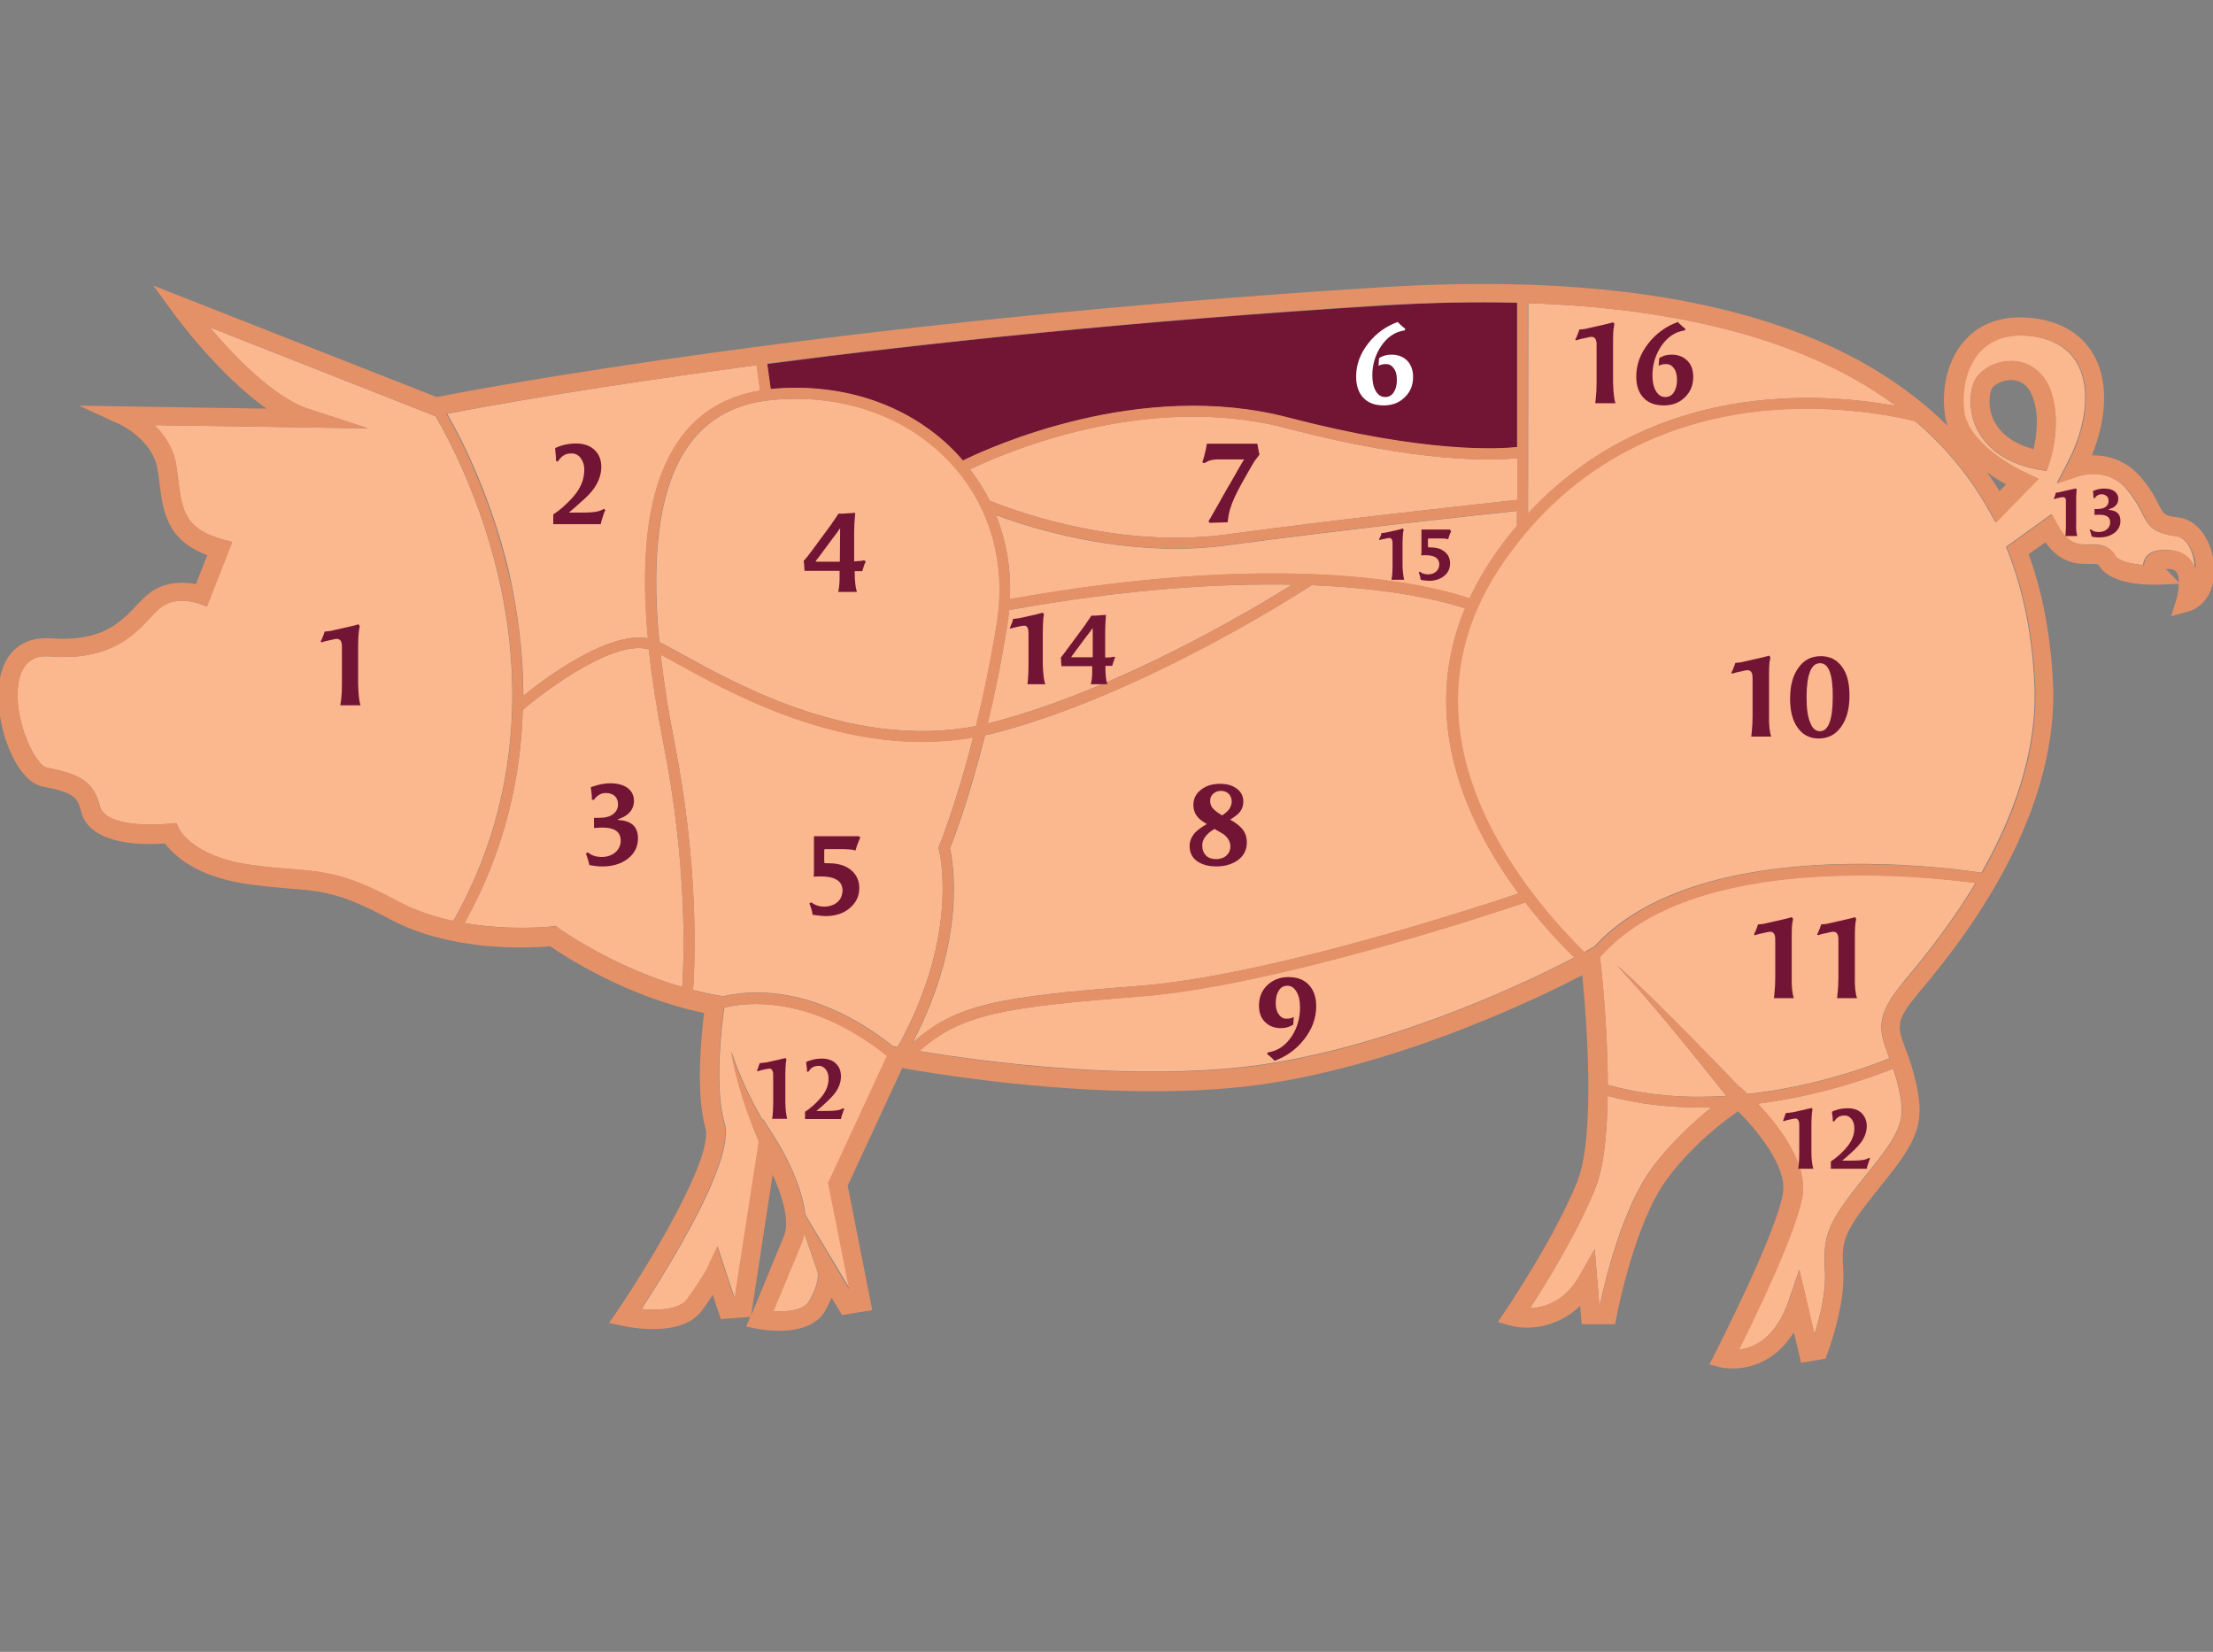
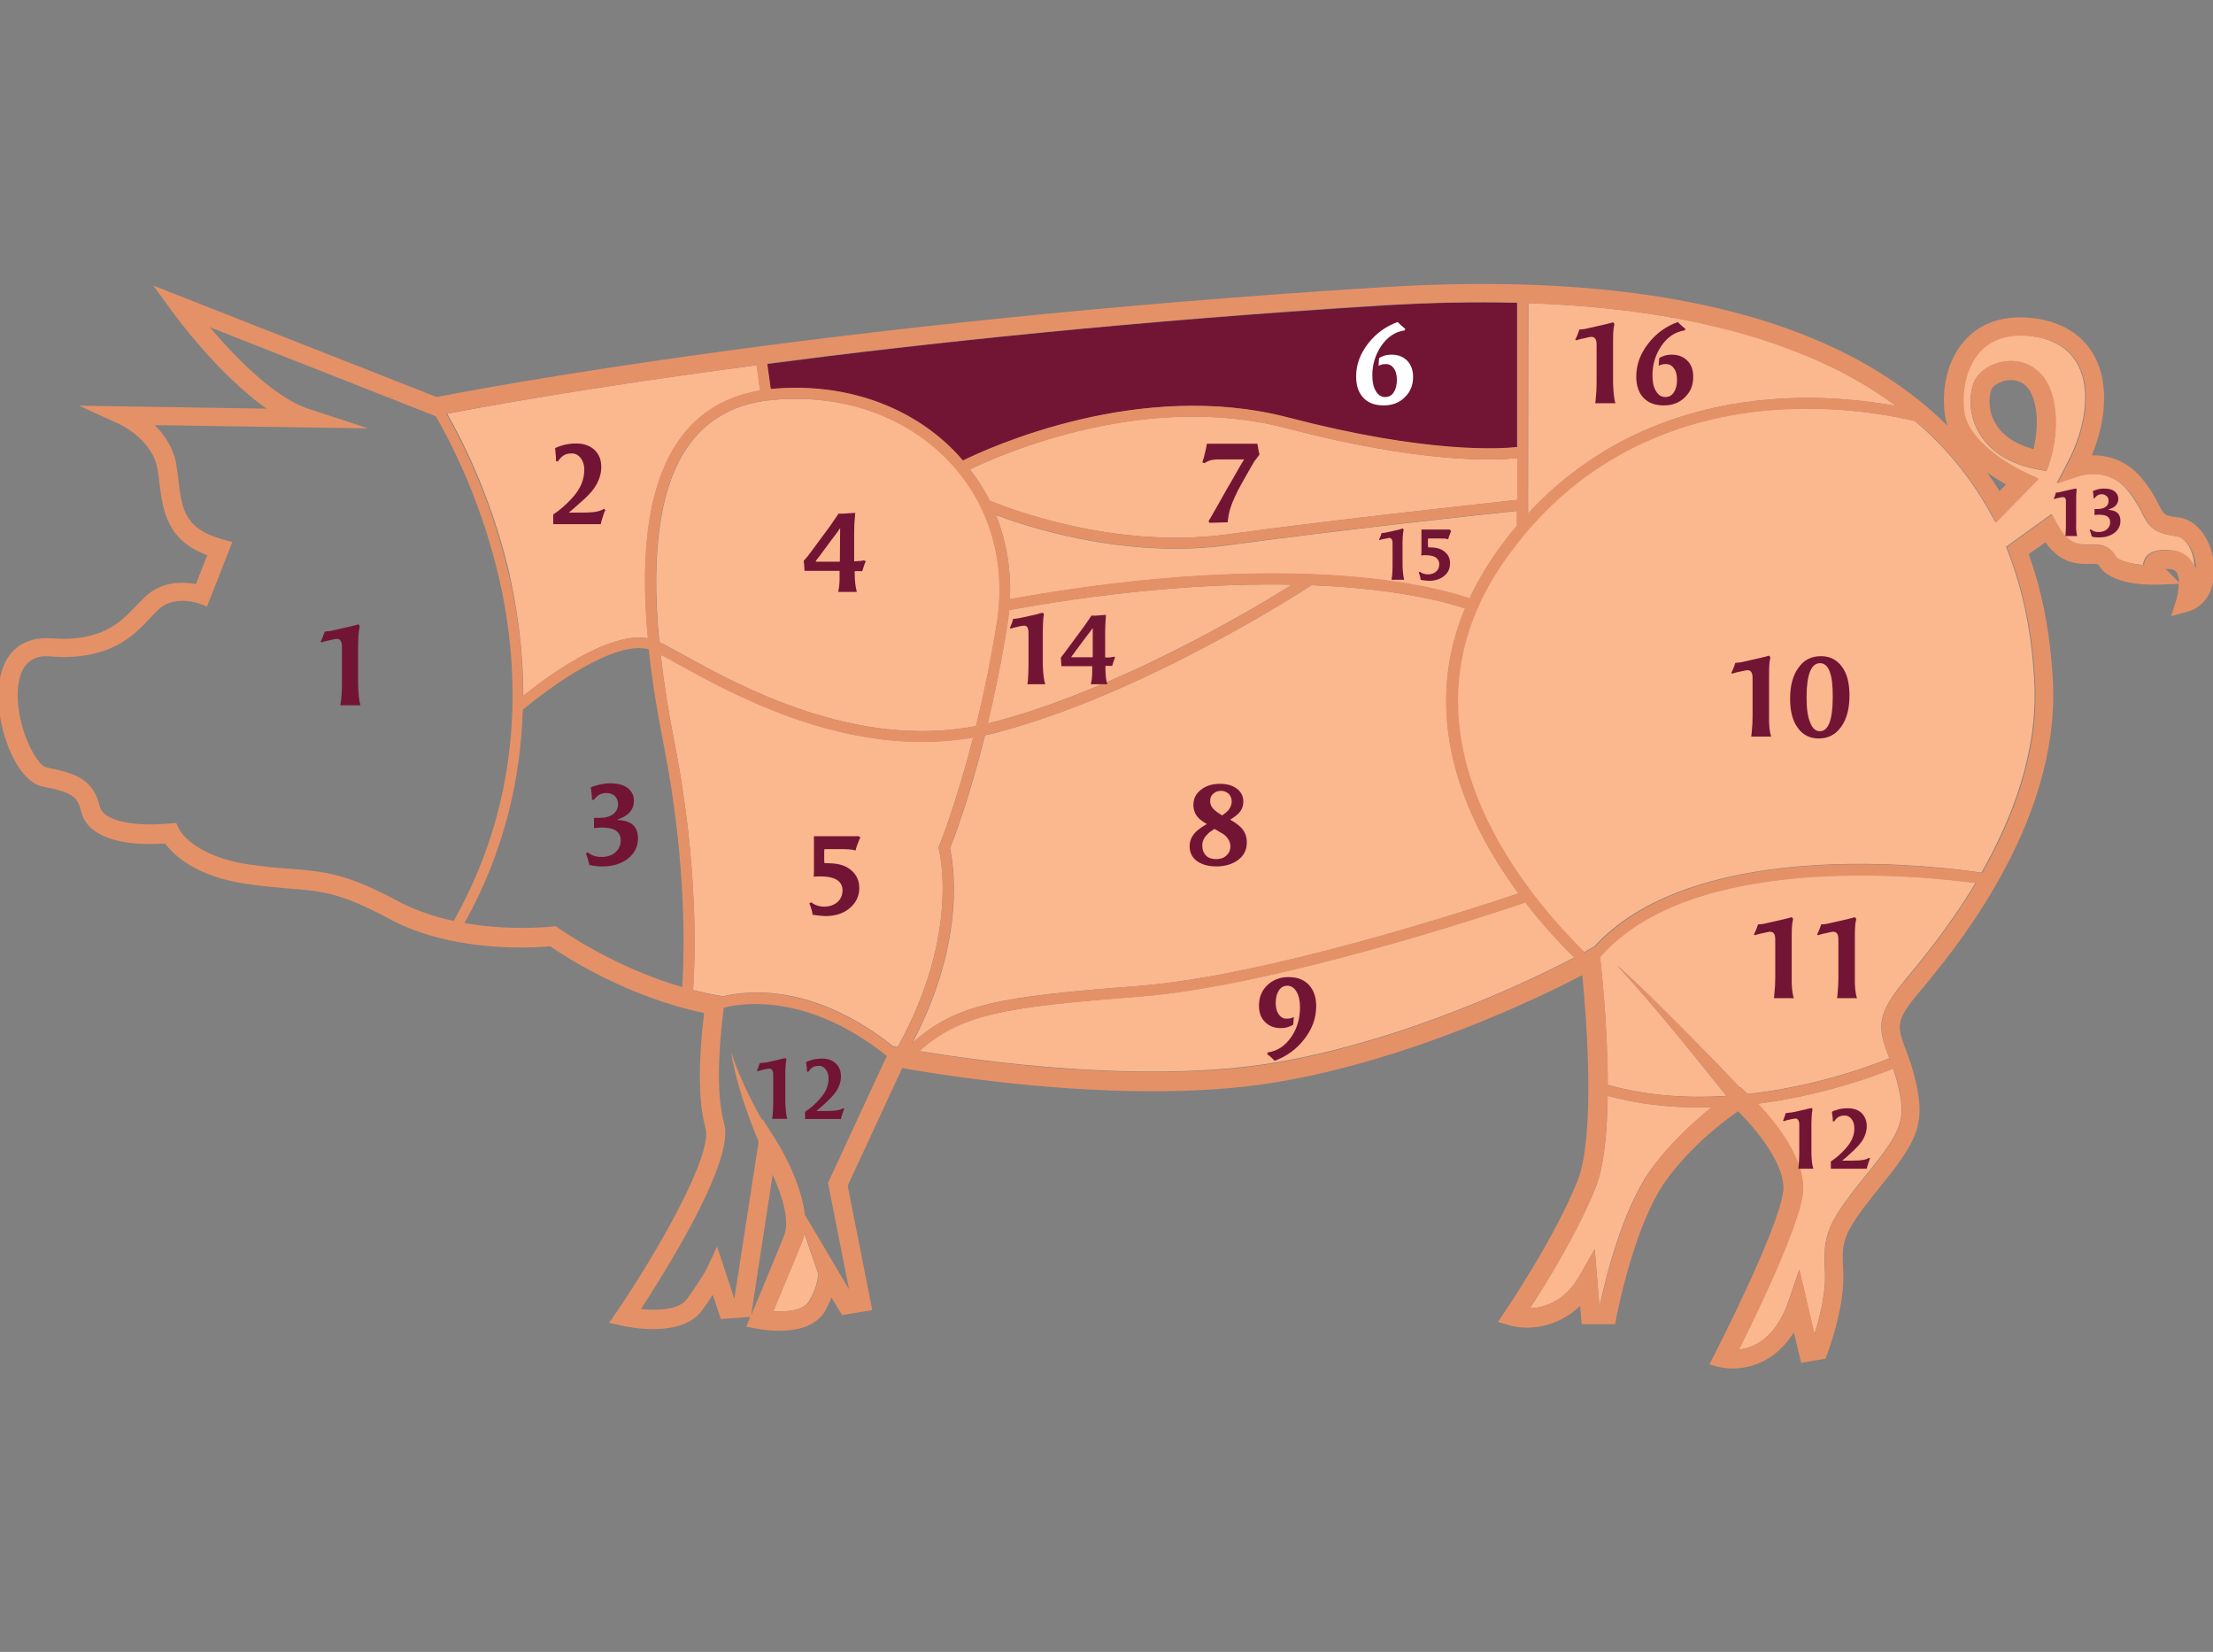
<svg xmlns="http://www.w3.org/2000/svg" version="1.1" id="Capa_1" x="0px" y="0px" viewBox="0 0 820 612" style="enable-background:new 0 0 820 612;" xml:space="preserve">
  <rect x="0" y="0" width="820" height="612" fill="#808080" stroke="none" />
  <style type="text/css">
	.st0{fill:none;}
	.st1{fill:#FBB78E;}
	.st2{fill:#721535;}
	.st3{fill:#E59167;}
	.st4{fill:#FFFFFF;}
</style>
  <path class="st0" d="M745.4,140.7c-0.1,0-0.1,0-0.2,0c-3.5,0-6.5,2-7.2,3.3c-0.8,1.6-1.7,6.7,0.9,11.9c2.5,5,7.5,8.5,14.6,10.4  c1.1-4.5,2.4-13.3-0.7-20.3C750.9,141.7,747.7,140.8,745.4,140.7z" />
  <path class="st0" d="M286.4,435.2l-8,52.2c0.3-0.8,7.3-17.6,12.2-29.5C292.9,452.1,289.8,442.6,286.4,435.2z" />
-   <path class="st0" d="M740.9,182l2.5-2.6c-2-1.1-4.5-2.6-7-4.5C738,177.3,739.5,179.6,740.9,182z" />
+   <path class="st0" d="M740.9,182l2.5-2.6C738,177.3,739.5,179.6,740.9,182z" />
  <path class="st0" d="M803.8,210.8c-0.5,0-0.9,0-1.3,0l4.9,5c0-1.5-0.3-2.8-0.9-3.8C806.1,211.6,805.5,210.9,803.8,210.8z" />
-   <path class="st1" d="M207,343.9c0.2,0.2,20,14.3,45.8,21.8c0.7-11.1,1.9-45.2-6.9-89.9c-2.5-12.7-4.3-24.4-5.5-35.2  c-12.4-3.8-37.2,14.3-46.7,22.4c-0.7,24.5-6.4,51.7-21.6,79c17.1,2.9,32.1,1.3,32.4,1.2l1.4-0.2L207,343.9z" />
-   <path class="st1" d="M307,438.2l0.5-1c0,0,11.6-25,21.3-46c-28.8-23-52.7-19.8-60.4-17.9c-0.6,3.9-3.9,28.9,0,42.4  c0.8,2.8,3.2,11.1-15.3,44c-5.8,10.3-11.9,19.9-15.4,25.3c5.9,0.6,14.1,0.3,17.1-3.8c5.9-8.3,7.4-11.4,7.4-11.4l3.7-8l6.4,19.4  l9-58.2c-4.5-10.8-8.3-22-10.3-33.5c2.9,8.9,7,17.4,11.6,25.5l0.1-0.5l5,7.9c1.2,1.9,9.4,15.4,10.7,27.6l16.6,27.7L307,438.2z" />
  <path class="st1" d="M421.7,365.3c48.3-3.7,125.9-29.2,141-34.3c-7.2-9.8-14-20.9-18.9-33.1c-10.2-25.2-10.5-49.5-0.9-72.5  c-5.7-1.9-24-7.3-56.9-8.6c-6.2,4-63.5,40.7-117.1,54.7c-1.3,0.3-2.6,0.6-3.9,0.9c-5.9,23.6-11.7,38.7-13,41.9  c1.1,4.8,6.5,33.3-13.9,72.1C354.2,371.9,370.6,369.2,421.7,365.3z" />
  <path class="st1" d="M592.8,354.6l0.1,0.6c0.2,1.5,2.8,24.1,2.8,46.7c14.8,4.2,29.9,5,44,4.1c-13.2-16.4-26.3-33-40.6-48.4  c4.2,3.7,8.3,7.6,12.3,11.5c11.3,11.1,22.4,22.4,33.3,33.8l0.2-0.1l1.9,1.8c0.1,0.1,0.4,0.3,0.8,0.7c24.7-2.7,45-10.2,52.5-13.2  c-0.2-0.4-0.3-0.8-0.5-1.3c-3.5-9.5-4.7-14.5,5.7-27l0.3-0.4c5.6-6.7,16.4-19.6,26.4-36.3C711.7,324.3,626.6,315.5,592.8,354.6z" />
-   <path class="st1" d="M168,341.2c27.4-48.5,24.1-96.9,16.3-129.2c-7-29.2-18.8-50.8-23-57.9h-0.2l-83.5-32.9  c8.9,10.5,23.8,26.1,36.7,30.3l22,7.2l-79.1-1.2c3.6,3.6,7.1,8.6,8.1,15.1c0.3,1.8,0.5,3.6,0.7,5.2c1.4,10.9,2.3,18.1,16.3,22l3.7,1  l-9.4,23.9l-3.2-1.2c-0.1,0-7.4-2.7-13.1,1c-1.4,0.9-2.9,2.5-4.7,4.4c-6,6.4-15,16-37,14.3C16,243,8.2,242.4,6.7,253.7  C5,267,13.1,283.5,17.3,284.4c12,2.4,17.4,4.9,19.8,14.6c1.3,5,11.6,7.5,25.8,6.2l2.5-0.2l1,2.2c0.2,0.4,5.3,10.2,26.2,13.2  c6.1,0.9,10.9,1.3,15.2,1.6c12.4,1,20.6,1.6,39.8,12.1C154.1,337.5,161.1,339.8,168,341.2z" />
  <path class="st1" d="M634.3,410.2c-1.5,0-3,0.1-4.5,0.1c-11.1,0-22.7-1.2-34.1-4.3c-0.2,13.3-1.3,26.1-4.5,34  c-6.6,16.5-18.5,35.8-24.3,44.7c5.1-0.2,12.9-2.3,18.4-12.1l5.6-9.8l1.7,20.7h0.2c1.9-8.8,8.2-35.6,19.2-50.6  C619.4,422.9,628.1,415.2,634.3,410.2z" />
  <path class="st1" d="M303,471.4l-5-14.5c-0.2,1.3-0.6,2.5-1,3.6c-3.5,8.5-8,19.4-10.5,25.3c4.8,0.3,11.4-0.2,13.4-3.9  C303.5,475.6,303.1,471.9,303,471.4z" />
  <path class="st1" d="M565.2,334.3c-11.5,3.9-92.9,31-143.2,34.9c-50,3.9-66,6.5-81.4,20.2c21.2,3.5,83.3,12.4,131.6,4.3  c49.5-8.3,96.9-31.5,111.2-39C577.6,349.1,571.3,342.2,565.2,334.3z" />
  <path class="st1" d="M566.2,190.3c28.4-30.8,63.5-40.2,89.6-42.3c19.4-1.6,36.2,0.5,46.8,2.4c-9.7-7.2-20.7-13.4-33-18.5  c-27.8-11.7-62.4-18.2-103.3-19.6L566.2,190.3L566.2,190.3z" />
  <path class="st1" d="M193.9,257.8c8.5-6.9,31.6-24,46.2-21.3c-3.2-34.6,0.9-59.2,12.4-74.6c7-9.4,16.8-15.1,29.2-17.2l-1.3-9.4  c-63.3,8.3-103.4,15.8-114.7,18c4.8,8.3,15.9,29.6,22.7,57.7C191.4,224.2,193.9,240.2,193.9,257.8z" />
  <path class="st1" d="M347.9,314.7l-0.2-0.7l0.3-0.6c0.1-0.2,6.2-15.2,12.6-40.2c-6.4,1.1-12.8,1.6-19,1.6c-38,0-71.8-18.6-89.8-28.5  c-2.7-1.5-5-2.8-7-3.8c1.1,10,2.8,20.9,5.1,32.5c9.1,46.2,7.6,81.3,6.9,91.8c2.9,0.7,5.8,1.4,8.8,1.9l2.4,0.4  c9.1-2.2,33.4-4.9,62.9,18.5l1.7,0.3C356,345.9,348,315.1,347.9,314.7z" />
  <path class="st1" d="M562.2,169.7c-7.8,0.9-34.9,2.2-85.7-11.1c-52.5-13.8-105.8,9.8-117.1,15.3c2.8,3.7,5.3,7.5,7.3,11.6  c5.8,2.4,45.8,18.2,87.9,12.5c41.6-5.7,97-11.6,107.6-12.8L562.2,169.7L562.2,169.7z" />
  <path class="st1" d="M367.8,267.6c46.1-12,95-41,111-51c-26.4-0.5-61.1,1.5-104.9,9.4c-0.2,1.8-0.4,3.7-0.7,5.6  c-2.1,13.5-4.7,25.8-7.3,36.5C366.6,267.9,367.2,267.8,367.8,267.6z" />
  <path class="st1" d="M553.2,206.5c2.9-4.2,5.9-8.1,8.9-11.7v-5.5c-11.5,1.2-66,7.1-107,12.7c-6.6,0.9-13.1,1.3-19.4,1.3  c-30,0-56.4-8.6-66.7-12.5c3.9,9.6,5.7,20.2,5.2,31.2c108.1-19.3,160.1-3.8,170.3-0.1C546.9,216.6,549.8,211.5,553.2,206.5z" />
  <path class="st1" d="M286,148.2c-13.1,1.2-23.3,6.7-30.3,16.1c-10.9,14.6-14.7,39.3-11.4,73.6c2.5,1.2,5.6,2.9,9.4,5  c20.8,11.5,63.2,34.7,108,26.1c2.7-11.1,5.4-23.9,7.7-38.1c3.6-22.7-2.6-44-17.5-59.9C335.8,154,311.8,145.7,286,148.2z" />
  <path class="st2" d="M285.5,144.2C285.6,144.2,285.6,144.2,285.5,144.2c27.1-2.6,52.3,6.2,69.1,24.1c0.7,0.8,1.4,1.6,2.1,2.4  c9.6-4.7,65.5-30.4,120.7-15.9c51,13.3,78.1,11.7,84.7,10.9v-53.5c-15.5-0.4-31.9-0.1-49.2,1c-92.6,5.7-170.2,14-228.7,21.7  L285.5,144.2z" />
  <path class="st1" d="M806.3,198.6c-8.4-1-10.2-3.7-12.6-8.5c-1.1-2.2-2.5-4.9-5.5-8.6c-7.1-8.7-17.4-5.4-17.9-5.2l-8.2,2.7l4-7.7  c6.9-13.2,8.5-26.9,4-35.8c-3-5.9-8.4-9.5-16.2-10.8c-8.5-1.4-15.1,0.3-19.8,4.9c-6.3,6.2-7.4,16.3-6.5,23  c1.5,10.7,17.1,19.9,23,22.6l4.6,2.1l-15.8,16.2l-2.3-4.1c-7-12.6-16.2-23.8-27.5-33.4c-8.2-2-29-6.1-53.7-4.1  c-29.3,2.4-70.3,14.2-99.4,56.8c-41.3,60.5,4.9,118.8,30.5,144.1c0.4-0.2,0.6-0.3,0.6-0.4l3.2-1.8c16.6-18.2,46.3-28.6,86.4-30.3  c25.9-1.1,49,1.8,57,3c11.3-19.9,20.9-44.5,19.6-70.4c-0.9-17.8-4-33.4-9.5-47.8l-1-2.5l16.8-12.1l1.9,3.5c4.2,7.8,8.1,7.8,12.2,7.7  c3-0.1,7.1-0.1,9.4,4.1c1.1,2,5.8,3.1,10.5,3.5c0-0.7,0.2-1.3,0.5-2c1.8-4,7.5-3.7,9.3-3.5c4.4,0.3,6.8,2.4,8,4.2  c0.5,0.7,0.9,1.5,1.2,2.3c0-0.1,0-0.3,0-0.4C813,204.8,810.3,199.1,806.3,198.6z M759.3,171.7l-1,2.8l-3-0.5  c-13.9-2.6-20-9.5-22.7-14.9c-3.4-6.8-2.8-14.2-0.9-18.1c2.2-4.3,7.9-7.3,13.8-7.2c6,0.1,11,3.6,13.6,9.5  C764.7,155.7,759.5,171,759.3,171.7z" />
  <path class="st1" d="M702.7,399.9c-0.4-1.4-0.8-2.8-1.2-4c-7.5,3-26.7,10-50.2,13c6.6,7,18.3,21.3,16.6,33.7  c-1.8,12.8-17.5,45.1-23.6,57.4c5.2-0.5,13.6-3.8,18.5-18.2l3.9-11.4l5.6,24c1.8-5.6,4.3-15.3,3.9-23c-0.7-13.8,0.4-17.7,15.1-35.9  C705.4,418.2,706.6,414.6,702.7,399.9z" />
  <path class="st3" d="M745.6,133.7c-5.9-0.1-11.6,2.9-13.8,7.2c-2,3.9-2.5,11.3,0.9,18.1c2.7,5.4,8.8,12.3,22.7,14.9l3,0.5l1-2.8  c0.2-0.6,5.4-16-0.1-28.5C756.6,137.3,751.6,133.9,745.6,133.7z M753.5,166.4c-7.1-1.9-12.1-5.5-14.6-10.4  c-2.6-5.1-1.7-10.2-0.9-11.9c0.7-1.4,3.6-3.3,7.2-3.3c0.1,0,0.1,0,0.2,0c2.3,0.1,5.5,1,7.4,5.3C755.9,153.1,754.6,161.8,753.5,166.4  z" />
  <path class="st3" d="M820.4,209.5c-0.6-8.2-5.4-16.9-13.3-17.8c-5.1-0.6-5.4-1.1-7.2-4.7c-1.2-2.4-2.8-5.6-6.3-9.8  c-5.9-7.1-13.2-8.6-18.5-8.5c5.5-13.4,6.1-26.6,1.3-36.1c-4-7.9-11.4-12.9-21.4-14.5c-13.4-2.1-21.5,2.5-25.8,6.8  c-8.2,8-9.8,20.2-8.5,29c0.2,1.3,0.5,2.6,0.9,3.8c-13.3-13.1-29.8-23.9-49.4-32.1c-40.1-16.8-93.9-23.3-159.7-19.2  c-205.6,12.7-337.8,38.2-350.7,40.7l-105-41.3l7.1,9.7c0.8,1.2,17.1,23.4,34.9,35.9l-69.5-1.1l15.3,7c0.1,0.1,12,5.6,13.8,16.7  c0.3,1.7,0.5,3.4,0.7,5c1.3,10.4,2.7,21.1,17.7,26.7l-4.2,10.7c-3.8-0.7-10.2-1.2-16,2.5c-2.2,1.4-4.1,3.4-6.1,5.5  c-5.7,6-12.7,13.5-31.4,12.1C8.3,235.7,1.2,241.7-0.3,253c-2,14.4,5.8,36.4,16.1,38.4c11.4,2.2,13,3.9,14.3,9.4  c2.2,8.7,13.5,12.9,31.1,11.7c2.9,4,11.1,12.2,30.2,15c6.3,0.9,11.3,1.3,15.7,1.7c11.9,0.9,19.1,1.5,37.1,11.2  c23.3,12.6,52.9,10.8,59.7,10.2c5.3,3.7,28.5,18.8,57,24.7c-1,8.2-3.2,29.5,0.5,42.6c2.9,10.2-18.6,47.1-32.8,68l-2.9,4.2l5,1.1  c2.2,0.5,22.1,4.6,29.5-5.8c1.6-2.2,2.9-4.1,3.9-5.7l3,9l10.9-0.8l-1.5,3.6l4.2,0.8c2,0.4,19.5,3.5,25.2-6.9  c0.9-1.7,1.7-3.3,2.2-4.7l3.9,6.5l11.2-1.8l-9.1-46.1c2.2-4.8,11.8-25.4,20.2-43.6c10.6,1.9,50.8,8.6,92.7,8.6  c15.6,0,31.5-0.9,46.2-3.4c50.2-8.4,98.3-31.9,113.1-39.6c1.5,15.1,5,59.3-1.8,76.3c-8.4,21.1-26.6,47.9-26.8,48.2l-2.7,4l4.7,1.3  c5.6,1.6,16.8,1.4,25.8-7.3l0.6,6.8h12.4l0.5-2.9c0.1-0.3,6.5-34.2,18.5-50.6c9.4-12.9,21.6-22,26.5-25.4c6.5,6.4,18.1,20.2,16.7,30  c-2,14.4-25.1,59.5-25.3,59.9l-2,3.9l4.2,1.1c0.1,0,1.8,0.4,4.4,0.4c5.6,0,15.5-1.9,22.7-13.4l2.7,11.3l9-1.5l0.7-1.9  c0.3-0.7,6.6-17.5,5.9-30.5c-0.6-11.2-0.7-13.6,13.5-31.1c14.5-17.9,17.4-23.9,12.7-41.8c-1-3.9-2.2-7.1-3.2-9.7  c-2.9-7.8-3.8-10.2,4.5-20l0.3-0.4c13-15.5,52.4-62.6,49.9-115.3c-0.9-17.5-3.8-33-9-47.4l6.2-4.4c5.8,8.2,12.4,8.1,16.5,8  c2.7,0,3,0.1,3.2,0.4c4.2,7.6,19.2,7.4,22.2,7.3l7.5-0.3c0,2.2-0.5,4.6-0.9,5.9l-1.9,6.1l6.1-1.7C817.3,224.8,821,218.1,820.4,209.5  z M812.2,208.1c-1.2-1.8-3.6-4-8-4.2c-1.9-0.1-7.5-0.5-9.3,3.5c-0.3,0.7-0.4,1.3-0.5,2c-4.7-0.4-9.4-1.6-10.5-3.5  c-2.3-4.2-6.4-4.1-9.4-4.1c-4.1,0.1-8,0.2-12.2-7.7l-1.9-3.5l-16.8,12.1l1,2.5c5.5,14.4,8.6,30,9.5,47.8  c1.3,25.9-8.3,50.5-19.6,70.4c-8-1.2-31.1-4-57-3c-40.1,1.7-69.8,12.1-86.4,30.3l-3.2,1.8c0,0-0.3,0.1-0.6,0.4  c-25.6-25.3-71.9-83.6-30.5-144.1c29.1-42.6,70.1-54.4,99.4-56.8c24.8-2,45.6,2.1,53.7,4.1c11.3,9.6,20.5,20.8,27.5,33.4l2.3,4.1  l15.8-16.2l-4.6-2.1c-5.9-2.7-21.5-11.9-23-22.6c-0.9-6.7,0.2-16.8,6.5-23c4.7-4.6,11.3-6.2,19.8-4.9c7.8,1.2,13.3,4.9,16.2,10.8  c4.4,8.8,2.9,22.5-4,35.8l-4,7.7l8.2-2.7c0.4-0.1,10.7-3.4,17.9,5.2c3,3.6,4.4,6.4,5.5,8.6c2.4,4.8,4.2,7.5,12.6,8.5  c3.9,0.5,6.7,6.1,7.1,11.4c0,0.1,0,0.3,0,0.4C813.1,209.6,812.7,208.8,812.2,208.1z M676.3,471.4c0.4,7.7-2.2,17.4-3.9,23l-5.6-24  l-3.9,11.4c-4.9,14.3-13.3,17.6-18.5,18.2c6.2-12.3,21.8-44.6,23.6-57.4c1.7-12.4-9.9-26.7-16.6-33.7c23.5-3,42.7-10,50.2-13  c0.4,1.2,0.8,2.5,1.2,4c3.9,14.7,2.7,18.4-11.3,35.6C676.6,453.7,675.6,457.6,676.3,471.4z M705.4,363.9c-10.4,12.4-9.2,17.5-5.7,27  c0.2,0.4,0.3,0.8,0.5,1.3c-7.5,3-27.8,10.5-52.5,13.2c-0.4-0.4-0.7-0.7-0.8-0.7l-1.9-1.8l-0.2,0.1c-11-11.4-22-22.8-33.3-33.8  c-4-3.9-8.1-7.8-12.3-11.5c14.3,15.4,27.4,32,40.6,48.4c-14.1,0.9-29.2,0-44-4.1c-0.1-22.5-2.6-45.1-2.8-46.7l-0.1-0.6  c33.8-39.1,118.8-30.2,139.3-27.5c-10,16.7-20.8,29.6-26.4,36.3L705.4,363.9z M592.6,483.5l-1.7-20.7l-5.6,9.8  c-5.6,9.8-13.3,11.9-18.4,12.1c5.8-8.9,17.7-28.1,24.3-44.7c3.2-8,4.3-20.8,4.5-34c11.4,3.1,22.9,4.3,34.1,4.3c1.5,0,3,0,4.5-0.1  c-6.3,4.9-14.9,12.7-22.2,22.7c-10.9,15-17.3,41.8-19.2,50.6L592.6,483.5L592.6,483.5z M340.6,389.5c15.4-13.8,31.4-16.4,81.4-20.2  c50.3-3.9,131.7-31,143.2-34.9c6.1,7.9,12.4,14.8,18.2,20.5c-14.3,7.4-61.7,30.7-111.2,39C423.9,401.9,361.8,393.1,340.6,389.5z   M286.6,485.8c2.4-5.9,7-16.8,10.5-25.3c0.5-1.2,0.8-2.4,1-3.6l5,14.5c0.1,0.5,0.5,4.1-3,10.5C298,485.6,291.4,486.1,286.6,485.8z   M298.2,450c-1.3-12.3-9.5-25.7-10.7-27.6l-5-7.9l-0.1,0.5c-4.6-8.2-8.7-16.6-11.6-25.5c2,11.6,5.8,22.7,10.3,33.5l-9,58.2  l-6.4-19.4l-3.7,8c0,0-1.5,3.2-7.4,11.4c-3,4.2-11.2,4.4-17.1,3.8c3.5-5.4,9.6-15,15.4-25.3c18.5-32.9,16.1-41.2,15.3-44  c-3.8-13.6-0.5-38.5,0-42.4c7.7-1.9,31.6-5.1,60.4,17.9c-9.7,21-21.3,46-21.3,46l-0.5,1l7.8,39.5L298.2,450z M172.1,342  c15.2-27.3,20.9-54.6,21.6-79c9.5-8.1,34.3-26.1,46.7-22.4c1.1,10.8,3,22.5,5.5,35.2c8.8,44.7,7.6,78.8,6.9,89.9  c-25.9-7.5-45.6-21.7-45.8-21.8l-1.1-0.8l-1.4,0.2C204.3,343.3,189.3,345,172.1,342z M92.5,320.3c-20.9-3-26-12.8-26.2-13.2l-1-2.2  l-2.5,0.2c-14.1,1.3-24.5-1.2-25.8-6.2c-2.4-9.7-7.8-12.2-19.8-14.6C13.1,283.5,5,267,6.8,253.7c1.5-11.3,9.4-10.7,11.9-10.5  c22,1.7,31.1-7.9,37-14.3c1.8-1.9,3.3-3.5,4.7-4.4c5.8-3.6,13-1,13.1-1l3.2,1.2l9.4-23.9l-3.7-1c-14-3.9-15-11.1-16.3-22  c-0.2-1.7-0.4-3.4-0.7-5.2c-1-6.6-4.5-11.6-8.1-15.1l79.1,1.2l-22-7.2c-12.9-4.2-27.8-19.8-36.7-30.3l83.5,32.9h0.2  c4.2,7.1,15.9,28.7,23,57.9c7.8,32.3,11.1,80.7-16.3,129.2c-6.9-1.5-13.9-3.8-20.4-7.2c-19.2-10.4-27.4-11.1-39.8-12.1  C103.5,321.6,98.6,321.2,92.5,320.3z M562.2,112.1v53.5c-6.6,0.7-33.7,2.4-84.7-10.9c-55.2-14.5-111.1,11.2-120.7,15.9  c-0.7-0.8-1.4-1.6-2.1-2.4c-16.8-17.9-42-26.7-69.1-24.1l0,0l-1.3-9.4c58.5-7.6,136.2-15.9,228.7-21.7  C530.3,112.1,546.7,111.7,562.2,112.1z M702.5,150.4c-10.6-2-27.4-4-46.8-2.4c-26.1,2.1-61.1,11.5-89.6,42.3v-78  c40.9,1.4,75.5,7.9,103.3,19.6C681.8,137,692.8,143.2,702.5,150.4z M351.9,314.3c1.3-3.2,7.1-18.4,13-41.9c1.3-0.3,2.6-0.6,3.9-0.9  c53.7-13.9,111-50.6,117.1-54.7c32.9,1.3,51.2,6.7,56.9,8.6c-9.6,22.9-9.3,47.2,0.9,72.5c4.9,12.2,11.7,23.3,18.9,33.1  c-15.1,5.1-92.7,30.6-141,34.3c-51.1,4-67.5,6.7-83.7,21.2C358.4,347.6,353,319.2,351.9,314.3z M369.3,230.9  c-2.3,14.2-5,27-7.7,38.1c-44.8,8.6-87.1-14.6-108-26.1c-3.8-2.1-7-3.8-9.4-5c-3.3-34.3,0.5-59,11.4-73.6c7-9.4,17.3-14.9,30.3-16.1  c25.8-2.5,49.8,5.9,65.8,22.9C366.7,186.9,372.9,208.2,369.3,230.9z M373.3,231.6c0.3-1.9,0.5-3.7,0.7-5.6  c43.8-7.9,78.5-9.9,104.9-9.4c-16.1,10-64.9,39.1-111,51c-0.6,0.2-1.2,0.3-1.8,0.4C368.6,257.3,371.1,245.1,373.3,231.6z   M374.2,221.9c0.5-11-1.3-21.5-5.2-31.2c10.4,3.9,36.7,12.5,66.7,12.5c6.3,0,12.8-0.4,19.4-1.3c41-5.6,95.5-11.5,107-12.7v5.5  c-3.1,3.6-6.1,7.5-8.9,11.7c-3.4,5-6.3,10.1-8.7,15.2C534.3,218.1,482.3,202.6,374.2,221.9z M454.6,198  c-42.1,5.7-82.1-10.1-87.9-12.5c-2-4.1-4.5-7.9-7.3-11.6c11.2-5.4,64.5-29,117.1-15.3c50.8,13.3,77.9,12,85.7,11.1v15.5  C551.6,186.4,496.2,192.3,454.6,198z M280.3,135.3l1.3,9.4c-12.4,2-22.2,7.8-29.2,17.2c-11.5,15.4-15.6,39.9-12.4,74.6  c-14.6-2.7-37.6,14.5-46.2,21.3c0-17.6-2.4-33.5-5.7-46.8c-6.8-28.1-17.9-49.3-22.7-57.7C176.8,151.1,216.9,143.7,280.3,135.3z   M268,369.2l-2.4-0.4c-3-0.5-5.9-1.2-8.8-1.9c0.8-10.5,2.2-45.6-6.9-91.8c-2.3-11.6-4-22.4-5.1-32.5c2,1,4.3,2.3,7,3.8  c18,9.9,51.8,28.5,89.8,28.5c6.2,0,12.6-0.5,19-1.6c-6.4,25-12.5,39.9-12.6,40.2l-0.3,0.6l0.2,0.7c0.1,0.3,8.1,31.2-15.3,73.3  l-1.7-0.3C301.3,364.3,277,367,268,369.2z M740.9,182c-1.4-2.4-3-4.7-4.6-7c2.6,1.9,5.1,3.4,7,4.5L740.9,182z M278.3,487.4l8-52.2  c3.4,7.5,6.5,17,4.2,22.7C285.6,469.8,278.7,486.6,278.3,487.4z M802.5,210.8c0.4,0,0.8,0,1.3,0c1.7,0.1,2.3,0.7,2.7,1.2  c0.6,0.9,0.9,2.3,0.9,3.8L802.5,210.8z" />
  <g>
    <g>
      <path class="st2" d="M133.6,261.3h-2H128h-1.9c0.1-0.9,0.2-1.5,0.3-1.9c0.2-1.7,0.3-3.6,0.3-5.8v-12.3c0-1.6,0-2.6-0.1-2.9    c-0.2-1.1-0.8-1.7-1.8-1.7c-0.4,0-0.9,0.1-1.7,0.3l-2.3,0.5c-0.7,0.2-1.2,0.3-1.6,0.5l-0.4-0.3l0.5-1l0.6-1.5l0.4-1.2    c1.2-0.1,2.3-0.2,3.3-0.5l6.6-1.5c0.3-0.1,0.9-0.2,1.6-0.4c0.2-0.1,0.5-0.1,1-0.3l0.5,0.6c-0.1,0.4-0.1,1-0.3,1.7    c-0.2,1.8-0.3,3.6-0.3,5.6v14.1C132.8,256.9,133,259.6,133.6,261.3z" />
    </g>
  </g>
  <g>
    <g>
      <path class="st2" d="M224.3,189l-0.5,1.1l-0.9,2.8l-0.3,1.3c-0.4,0-0.9,0-1.5,0c-0.2,0-1,0-2.3,0H205v-2.6v-1    c2.5-1.6,4.8-3.7,7.1-6.2c3-3.3,4.4-6.7,4.4-10.4c0-1.8-0.5-3.2-1.4-4.4c-0.9-1.1-2.1-1.7-3.5-1.6c-1.2,0-2.2,0.3-3,0.9    s-1.4,1.3-1.9,2.1l-0.7-0.2v-1.5l-0.2-1.9l-0.1-1.4c0.7-0.3,1.4-0.6,2-0.8c1.8-0.6,3.7-0.9,5.8-0.9c2.8,0,5.1,0.8,6.8,2.4    s2.5,3.7,2.5,6.3c0,2.7-0.9,5.3-2.6,7.8c-1.1,1.6-2.9,3.5-5.4,5.6c-1.1,1-2.4,2.2-4,3.5h5c2.3,0,4.2-0.1,5.5-0.4    c0.9-0.2,1.7-0.5,2.5-1L224.3,189z" />
    </g>
  </g>
  <g>
    <g>
      <path class="st2" d="M236.4,310.6c0,3-1.2,5.5-3.7,7.5c-2.5,1.9-5.6,2.9-9.3,2.9c-0.5,0-1,0-1.4,0c-1.2-0.1-2.4-0.3-3.6-0.5    l-0.3-1.2l-0.5-1.7l-0.5-1.4l0.7-0.4c0.5,0.4,0.9,0.7,1.2,0.8c1.1,0.6,2.4,0.9,3.9,0.9c2.1,0,3.8-0.6,5.1-1.7s2-2.6,2-4.4    c0-3.2-2.3-4.8-6.8-4.8c-0.9,0-1.9,0.1-3.1,0.2v-1.2v-1.5V303c0.6,0,1.2,0,1.8,0c2.3,0,4-0.4,5.2-1.3s1.9-2.1,1.9-3.7    c0-1.3-0.4-2.3-1.2-3.1c-0.8-0.7-1.9-1.1-3.3-1.1c-1.8,0-3.3,0.9-4.5,2.6l-0.7-0.2V295l-0.2-1.9l-0.2-1.4c0.6-0.3,1.1-0.4,1.4-0.5    c1.8-0.6,3.8-1,5.8-1c2.7,0,4.9,0.6,6.4,1.7c1.6,1.2,2.4,2.8,2.4,4.8c0,2.5-1.2,4.5-3.7,5.9c-0.3,0.1-1,0.4-2.3,1v0.2    C233.9,304,236.4,306.2,236.4,310.6z" />
    </g>
  </g>
  <g>
    <g>
      <path class="st2" d="M320.8,208l-0.5,1.1l-0.8,2.5c-0.6,0-1.2,0-1.8,0h-1v0.6c0,3.1,0.3,5.4,0.8,7.1h-1.7h-3.4h-1.8    c0.1-0.7,0.2-1.3,0.3-1.8c0.1-1,0.2-2,0.2-2.9v-3.1h-13l-0.1-1.9l-0.2-1.8l1.3-1.5l1.6-2.1l6.5-8.8c0.6-0.8,1.1-1.5,1.6-2.3    c0.7-1,1.4-2,1.9-2.8h1.6l4.6-0.3c-0.3,3-0.4,5.3-0.4,7v11l1.1-0.1c0.8,0,1.6-0.1,2.6-0.3L320.8,208z M311.3,195.7    c-0.4,0.5-0.7,0.9-0.9,1.3c-0.1,0.1-0.7,0.9-1.9,2.5l-4,5.4c-0.4,0.6-0.9,1.2-1.5,2c-0.3,0.3-0.6,0.7-0.8,1.2h1.5    c0.1,0,0.9,0,2.1,0h5.4L311.3,195.7z" />
    </g>
  </g>
  <g>
    <g>
      <path class="st2" d="M318.8,310.2l-0.6,1.4l-0.7,1.8l-0.5,1.7c-0.4-0.1-0.8-0.2-1.2-0.3c-1-0.1-2-0.2-3.1-0.2h-7.2l-0.1,0.8v2v1.3    l0.1,1.1c0.6,0,0.9,0,1,0c3.1,0,5.5,0.5,7.3,1.5c3,1.7,4.6,4.3,4.6,7.7c0,3-1.2,5.5-3.6,7.5s-5.4,2.9-9,2.9c0.1,0-0.4,0-1.4-0.1    s-2.1-0.2-3.3-0.4l-0.2-1.2l-0.5-1.7l-0.3-0.8l-0.2-0.5l0.7-0.4c0.8,0.6,1.7,1.1,2.6,1.3c0.7,0.2,1.4,0.3,2,0.3c2,0,3.7-0.5,5-1.6    s1.9-2.5,2-4.3c0-2.1-0.9-3.5-2.8-4.4c-1.3-0.6-3.1-0.9-5.5-0.9c-0.6,0-1.4,0-2.4,0.1l0.1-1.8v-2v-7.4c0-0.1,0-0.7,0-1.8    c0-0.5,0-1.2,0-2h3.3h9.2c0.1,0,0.5,0,1.2,0s1.1,0,1.2,0s0.4,0,0.8,0c0.5,0,0.8,0,0.8,0L318.8,310.2z" />
    </g>
  </g>
  <g>
    <g>
      <path class="st4" d="M523.6,139.6c0,3.1-1,5.6-3.1,7.6c-2,2-4.6,3-7.8,3s-5.7-0.9-7.5-2.8c-1.8-1.9-2.7-4.5-2.7-7.9    c0-4.4,1.5-8.5,4.5-12.3c2.9-3.7,6.5-6.3,10.9-7.9l0.9,0.9l1,0.9l0.5,0.4l0.4,0.3l-0.2,0.6c-3.6,0.5-6.5,2.5-8.8,5.9    c-2.1,3.2-3.2,6.8-3.2,10.7c0,2.5,0.4,4.4,1.3,5.9s2,2.2,3.5,2.2c1.3,0,2.4-0.6,3.1-1.7c0.8-1.2,1.2-2.7,1.2-4.7    c0-1.8-0.4-3.3-1.2-4.3c-0.8-1.1-1.8-1.6-3.2-1.5c-0.8,0-1.5,0.2-2.4,0.6l0.2-2.8c0.3-0.2,0.6-0.4,1.1-0.6    c1.1-0.5,2.2-0.7,3.6-0.7c2.4,0,4.3,0.8,5.8,2.3C522.8,135.1,523.6,137.1,523.6,139.6z" />
    </g>
  </g>
  <g>
    <g>
      <path class="st2" d="M466.7,168.4c-0.4,0.6-1.1,1.4-1.9,2.5c-0.3,0.5-1.9,3.2-4.7,8.2c-2,3.6-3.5,6.8-4.3,9.5    c-0.4,1.3-0.7,2.9-0.9,4.9l-6.7,0.2l-0.4-0.6l0.9-1.5c1.5-2.6,3.5-6.1,6-10.6c0.8-1.3,1.9-3.2,3.3-5.7c0.8-1.3,1.7-3.1,3-5.1h-1.3    h-1.8h-6.4c-1.4,0-2.6,0.2-3.5,0.5c-0.5,0.2-1.1,0.5-1.7,0.9l-0.8-0.3l0.6-1.9l0.7-2.9l0.4-2.1h1.8c0.4,0,0.7,0,1.1,0h0.6h11.8    c1.4,0,2.5,0,3.4,0l0.5,2.8L466.7,168.4z" />
    </g>
  </g>
  <g>
    <g>
      <path class="st2" d="M462,312.1c0,2.6-1,4.8-3.1,6.4s-4.8,2.5-8.2,2.5c-3,0-5.4-0.7-7.2-2s-2.7-3.2-2.7-5.5c0-1.9,0.7-3.6,2.2-5.2    c0.9-0.9,2.3-1.9,4.2-3c-1-0.6-1.8-1.1-2.4-1.6c-1.7-1.4-2.6-3.2-2.6-5.5s0.9-4.1,2.8-5.6s4.2-2.2,7.1-2.2c2.6,0,4.6,0.6,6.2,1.8    c1.6,1.2,2.4,2.8,2.4,4.8c0,1.7-0.6,3.2-1.8,4.4c-0.5,0.5-1.5,1.3-3.1,2.3c1.4,0.7,2.5,1.5,3.4,2.3    C461.1,307.6,462,309.6,462,312.1z M455.9,313.6c0-1.6-0.7-2.9-2-4.1c-0.2-0.2-0.6-0.5-1.3-0.9c-0.5-0.3-1.4-0.8-2.6-1.5    c-1.1,0.7-2,1.3-2.4,1.8c-1.4,1.3-2.2,2.8-2.1,4.5c0,1.5,0.5,2.7,1.4,3.6s2.2,1.3,3.7,1.3s2.8-0.4,3.8-1.3S455.9,315,455.9,313.6z     M456.4,297c0-1.2-0.4-2.1-1.1-2.9c-0.8-0.7-1.7-1.1-2.9-1.1c-1.2,0-2.1,0.4-2.9,1.1s-1.1,1.6-1.1,2.7c0,1.2,0.5,2.3,1.5,3.2    c0.9,0.8,1.9,1.5,3,2.1c1-0.7,1.8-1.4,2.4-2.1C456,299,456.4,298,456.4,297z" />
    </g>
  </g>
  <g>
    <g>
      <path class="st2" d="M487.7,372.8c0,4.4-1.5,8.5-4.5,12.3c-2.9,3.7-6.5,6.3-10.9,7.9l-0.9-0.9l-1-0.9l-0.9-0.7l0.3-0.6    c3.6-0.5,6.5-2.5,8.8-5.9c2.1-3.2,3.1-6.8,3.1-10.7c0-2.5-0.4-4.4-1.3-5.9s-2-2.2-3.4-2.2c-1.3,0-2.4,0.6-3.1,1.7    c-0.8,1.2-1.2,2.7-1.2,4.7c0,1.8,0.4,3.3,1.2,4.3c0.8,1.1,1.8,1.6,3.1,1.5c0.8,0,1.6-0.2,2.4-0.6l-0.2,2.8    c-0.3,0.2-0.6,0.4-1.1,0.6c-1.1,0.5-2.2,0.7-3.6,0.7c-2.4,0-4.3-0.8-5.8-2.3s-2.2-3.5-2.2-6c0-3.1,1-5.6,3.1-7.6s4.7-3,7.8-3    c3.2,0,5.7,0.9,7.5,2.8C486.8,366.8,487.7,369.4,487.7,372.8z" />
    </g>
  </g>
  <g>
    <g>
      <path class="st2" d="M656.3,272.9h-2h-3.5h-1.9c0.1-0.9,0.2-1.5,0.2-1.9c0.2-1.7,0.3-3.6,0.3-5.8v-12.3c0-1.6,0-2.6-0.1-2.9    c-0.2-1.1-0.8-1.7-1.8-1.7c-0.4,0-0.9,0.1-1.7,0.3l-2.3,0.5c-0.7,0.2-1.2,0.3-1.6,0.5l-0.4-0.3l0.5-1l0.6-1.5l0.4-1.2    c1.2-0.1,2.3-0.2,3.3-0.5l6.6-1.5c0.3-0.1,0.8-0.2,1.6-0.4c0.2-0.1,0.5-0.1,1-0.3l0.5,0.6c-0.1,0.4-0.1,1-0.3,1.7    c-0.2,1.8-0.2,3.6-0.2,5.6v14.1C655.4,268.6,655.7,271.2,656.3,272.9z" />
    </g>
    <g>
      <path class="st2" d="M685.3,257.7c0,4.8-1,8.7-3.1,11.6s-4.8,4.3-8.3,4.3c-3.3,0-5.9-1.3-7.8-4c-1.9-2.6-2.8-6.2-2.8-10.7    c0-4.8,1-8.7,3.1-11.5c2-2.9,4.8-4.3,8.3-4.3c3.3,0,5.9,1.3,7.8,3.9C684.4,249.5,685.3,253.1,685.3,257.7z M679.1,258.3    c0.1-8.4-1.5-12.6-4.7-12.6c-3.3,0-5,4.2-5,12.7c0,4,0.4,7,1.3,9.2c0.8,2.2,2,3.3,3.6,3.3C677.4,271,679.1,266.8,679.1,258.3z" />
    </g>
  </g>
  <g>
    <g>
      <path class="st2" d="M664.7,369.8h-2h-3.5h-1.9c0.1-0.9,0.2-1.5,0.2-1.9c0.2-1.7,0.3-3.6,0.3-5.8v-12.3c0-1.6,0-2.6-0.1-2.9    c-0.2-1.1-0.8-1.7-1.8-1.7c-0.4,0-0.9,0.1-1.7,0.3l-2.3,0.5c-0.7,0.2-1.2,0.3-1.6,0.5l-0.4-0.3l0.5-1l0.6-1.5l0.4-1.2    c1.2-0.1,2.3-0.2,3.3-0.5l6.6-1.5c0.3-0.1,0.8-0.2,1.6-0.4c0.2-0.1,0.5-0.1,1-0.3l0.5,0.6c-0.1,0.4-0.1,1-0.3,1.7    c-0.2,1.8-0.2,3.6-0.2,5.6v14.1C663.8,365.5,664.1,368.1,664.7,369.8z" />
    </g>
    <g>
      <path class="st2" d="M688.1,369.8h-2h-3.5h-1.9c0.1-0.9,0.2-1.5,0.2-1.9c0.2-1.7,0.3-3.6,0.3-5.8v-12.3c0-1.6,0-2.6-0.1-2.9    c-0.2-1.1-0.8-1.7-1.8-1.7c-0.4,0-0.9,0.1-1.7,0.3l-2.3,0.5c-0.7,0.2-1.2,0.3-1.6,0.5l-0.4-0.3l0.5-1l0.6-1.5l0.4-1.2    c1.2-0.1,2.3-0.2,3.3-0.5l6.6-1.5c0.3-0.1,0.8-0.2,1.6-0.4c0.2-0.1,0.5-0.1,1-0.3l0.5,0.6c-0.1,0.4-0.1,1-0.3,1.7    c-0.2,1.8-0.2,3.6-0.2,5.6v14.1C687.2,365.5,687.5,368.1,688.1,369.8z" />
    </g>
  </g>
  <g>
    <g>
      <path class="st2" d="M671.9,433h-1.5h-2.7h-1.4c0.1-0.7,0.2-1.1,0.2-1.4c0.1-1.3,0.2-2.7,0.2-4.4v-9.3c0-1.2,0-2-0.1-2.2    c-0.2-0.8-0.6-1.3-1.3-1.3c-0.3,0-0.7,0.1-1.3,0.2l-1.8,0.4c-0.5,0.1-0.9,0.3-1.2,0.4l-0.3-0.2l0.3-0.8l0.4-1.1l0.3-0.9    c0.9-0.1,1.7-0.2,2.5-0.3l5-1.1c0.2-0.1,0.6-0.2,1.2-0.3c0.1,0,0.4-0.1,0.8-0.2l0.4,0.4c0,0.3-0.1,0.8-0.2,1.3    c-0.1,1.3-0.2,2.7-0.2,4.2V427C671.2,429.7,671.5,431.7,671.9,433z" />
    </g>
    <g>
      <path class="st2" d="M692.9,429.1l-0.3,0.9l-0.7,2.1l-0.2,0.9c-0.3,0-0.7,0-1.1,0c-0.2,0-0.8,0-1.8,0h-10.4v-1.9v-0.8    c1.9-1.2,3.7-2.8,5.4-4.7c2.3-2.5,3.4-5.1,3.3-7.8c0-1.3-0.4-2.4-1.1-3.3c-0.7-0.8-1.6-1.3-2.6-1.2c-0.9,0-1.7,0.2-2.3,0.6    s-1.1,1-1.5,1.6l-0.5-0.1v-1.1l-0.2-1.4l-0.1-1c0.5-0.3,1-0.5,1.5-0.6c1.3-0.5,2.8-0.7,4.4-0.7c2.1,0,3.9,0.6,5.1,1.8    s1.9,2.8,1.9,4.8c0,2.1-0.7,4-2,5.9c-0.9,1.2-2.2,2.6-4.1,4.3c-0.8,0.8-1.8,1.6-3,2.6h3.8c1.8,0,3.2-0.1,4.2-0.3    c0.7-0.1,1.3-0.4,1.9-0.7L692.9,429.1z" />
    </g>
  </g>
  <g>
    <g>
      <path class="st2" d="M291.7,414.5h-1.5h-2.7h-1.4c0.1-0.7,0.2-1.1,0.2-1.4c0.1-1.3,0.2-2.7,0.2-4.4v-9.3c0-1.2,0-2-0.1-2.2    c-0.2-0.8-0.6-1.3-1.3-1.3c-0.3,0-0.7,0.1-1.3,0.2l-1.8,0.4c-0.5,0.1-0.9,0.3-1.2,0.4l-0.3-0.2l0.3-0.8l0.4-1.1l0.3-0.9    c0.9-0.1,1.7-0.2,2.5-0.3l5-1.1c0.2-0.1,0.6-0.2,1.2-0.3c0.1,0,0.4-0.1,0.8-0.2l0.4,0.4c0,0.3-0.1,0.8-0.2,1.3    c-0.1,1.3-0.2,2.7-0.2,4.2v10.6C291.1,411.3,291.3,413.2,291.7,414.5z" />
    </g>
    <g>
      <path class="st2" d="M312.8,410.7l-0.3,0.9l-0.7,2.1l-0.2,0.9c-0.3,0-0.7,0-1.1,0c-0.2,0-0.8,0-1.8,0h-10.4v-1.9v-0.8    c1.9-1.2,3.7-2.8,5.4-4.7c2.3-2.5,3.4-5.1,3.3-7.8c0-1.3-0.4-2.4-1.1-3.3c-0.7-0.8-1.6-1.3-2.6-1.2c-0.9,0-1.7,0.2-2.3,0.6    s-1.1,1-1.5,1.6L299,397v-1.1l-0.2-1.4l-0.1-1c0.5-0.3,1-0.5,1.5-0.6c1.3-0.5,2.8-0.7,4.4-0.7c2.1,0,3.9,0.6,5.1,1.8    c1.3,1.2,1.9,2.8,1.9,4.8c0,2.1-0.7,4-2,5.9c-0.9,1.2-2.2,2.6-4.1,4.3c-0.8,0.8-1.8,1.6-3,2.6h3.8c1.8,0,3.2-0.1,4.2-0.3    c0.7-0.1,1.3-0.4,1.9-0.7L312.8,410.7z" />
    </g>
  </g>
  <g>
    <g>
      <path class="st2" d="M769.7,198.6h-1.2h-2.1h-1.1c0.1-0.5,0.1-0.9,0.1-1.1c0.1-1,0.1-2.1,0.1-3.4v-7.2c0-0.9,0-1.5,0-1.7    c-0.1-0.7-0.5-1-1-1c-0.2,0-0.6,0-1,0.1l-1.4,0.3c-0.4,0.1-0.7,0.2-0.9,0.3l-0.2-0.2l0.3-0.6l0.3-0.9l0.2-0.7    c0.7,0,1.3-0.1,1.9-0.3l3.9-0.9c0.2,0,0.5-0.1,1-0.2c0.1,0,0.3-0.1,0.6-0.1l0.3,0.3c0,0.3-0.1,0.6-0.1,1c-0.1,1-0.1,2.1-0.1,3.3    v8.3C769.2,196.1,769.4,197.6,769.7,198.6z" />
    </g>
    <g>
      <path class="st2" d="M785.7,193c0,1.8-0.7,3.2-2.2,4.4c-1.5,1.1-3.3,1.7-5.5,1.7c-0.3,0-0.6,0-0.8,0c-0.7,0-1.4-0.1-2.1-0.3    l-0.2-0.7l-0.3-1l-0.3-0.8l0.4-0.2c0.3,0.2,0.5,0.4,0.7,0.5c0.7,0.4,1.4,0.5,2.3,0.5c1.2,0,2.2-0.3,3-1s1.2-1.5,1.2-2.6    c0-1.9-1.3-2.8-4-2.8c-0.5,0-1.1,0-1.8,0.1v-0.7v-0.9v-0.6c0.3,0,0.7,0,1,0c1.3,0,2.4-0.3,3.1-0.8c0.7-0.5,1.1-1.2,1.1-2.2    c0-0.8-0.2-1.4-0.7-1.8c-0.5-0.4-1.1-0.7-1.9-0.7c-1,0-1.9,0.5-2.6,1.5l-0.4-0.1v-0.7l-0.1-1.1l-0.1-0.8c0.4-0.1,0.7-0.3,0.8-0.3    c1.1-0.4,2.2-0.6,3.4-0.6c1.6,0,2.8,0.3,3.8,1c0.9,0.7,1.4,1.6,1.4,2.8c0,1.5-0.7,2.6-2.2,3.4c-0.2,0-0.6,0.2-1.4,0.6v0.1    C784.3,189.1,785.7,190.4,785.7,193z" />
    </g>
  </g>
  <g>
    <g>
      <path class="st2" d="M387.3,253.5h-1.8h-3.1h-1.7c0.1-0.8,0.2-1.3,0.2-1.7c0.1-1.5,0.2-3.2,0.2-5.1v-10.8c0-1.4,0-2.3-0.1-2.6    c-0.2-1-0.7-1.5-1.5-1.5c-0.3,0-0.8,0.1-1.5,0.2l-2.1,0.5c-0.6,0.1-1.1,0.3-1.4,0.4l-0.3-0.3l0.4-0.9l0.5-1.3l0.3-1.1    c1-0.1,2-0.2,2.9-0.4l5.8-1.3c0.3-0.1,0.7-0.2,1.4-0.4c0.2,0,0.5-0.1,0.9-0.2l0.4,0.5c0,0.4-0.1,0.9-0.2,1.5    c-0.1,1.5-0.2,3.2-0.2,4.9v12.4C386.5,249.7,386.8,252,387.3,253.5z" />
    </g>
    <g>
      <path class="st2" d="M413.2,243.5l-0.4,1l-0.7,2.2c-0.5,0-1,0-1.6,0h-0.9v0.5c0,2.7,0.2,4.8,0.7,6.3h-1.5h-3h-1.6    c0.1-0.6,0.2-1.1,0.3-1.5c0.1-0.9,0.2-1.7,0.2-2.5v-2.7h-11.4l-0.1-1.6l-0.1-1.6l1.1-1.4l1.4-1.9l5.7-7.7c0.5-0.7,1-1.3,1.4-2    c0.6-0.9,1.2-1.7,1.7-2.5h1.4l4-0.3c-0.2,2.7-0.3,4.7-0.3,6.1v9.7h1c0.7,0,1.4-0.1,2.3-0.3L413.2,243.5z M404.9,232.7    c-0.4,0.4-0.6,0.8-0.8,1.1c-0.1,0.1-0.6,0.8-1.7,2.2l-3.5,4.7c-0.4,0.5-0.8,1.1-1.3,1.8c-0.3,0.3-0.5,0.6-0.7,1h1.4    c0.1,0,0.7,0,1.9,0h4.7V232.7z" />
    </g>
  </g>
  <g>
    <g>
      <path class="st2" d="M520.3,214.8H519h-2.2h-1.2c0.1-0.5,0.1-0.9,0.2-1.2c0.1-1.1,0.2-2.3,0.2-3.6v-7.8c0-1,0-1.6-0.1-1.8    c-0.1-0.7-0.5-1.1-1.1-1.1c-0.2,0-0.6,0.1-1.1,0.2l-1.5,0.3c-0.4,0.1-0.8,0.2-1,0.3l-0.2-0.2l0.3-0.7l0.4-0.9l0.2-0.8    c0.7-0.1,1.4-0.1,2.1-0.3l4.1-0.9c0.2-0.1,0.5-0.1,1-0.3c0.1,0,0.3-0.1,0.7-0.2l0.3,0.4c0,0.3-0.1,0.6-0.2,1.1    c-0.1,1.1-0.2,2.3-0.2,3.5v8.9C519.8,212.1,520,213.7,520.3,214.8z" />
    </g>
    <g>
      <path class="st2" d="M537.7,196.8l-0.4,0.9l-0.4,1.1l-0.3,1c-0.3-0.1-0.5-0.1-0.8-0.2c-0.6-0.1-1.3-0.1-2-0.1h-4.6l-0.1,0.5v1.3    v0.8l0.1,0.7c0.4,0,0.6,0,0.6,0c1.9,0,3.5,0.3,4.6,1c1.9,1.1,2.9,2.7,2.9,4.9c0,1.9-0.7,3.5-2.2,4.7s-3.4,1.8-5.7,1.8    c0,0-0.2,0-0.9-0.1c-0.6,0-1.3-0.1-2.1-0.3l-0.1-0.8l-0.3-1.1l-0.2-0.5l-0.1-0.3l0.4-0.3c0.5,0.4,1.1,0.7,1.6,0.8s0.9,0.2,1.3,0.2    c1.3,0,2.3-0.3,3.1-1s1.2-1.6,1.2-2.7c0-1.3-0.6-2.2-1.7-2.8c-0.8-0.4-2-0.6-3.5-0.6c-0.4,0-0.9,0-1.5,0.1l0.1-1.1v-1.4v-4.7    c0-0.1,0-0.4,0-1.1c0-0.3,0-0.7,0-1.3h2.1h5.8c0.1,0,0.3,0,0.8,0s0.7,0,0.8,0s0.2,0,0.5,0s0.5,0,0.5,0L537.7,196.8z" />
    </g>
  </g>
  <g>
    <g>
      <path class="st2" d="M598.6,149.4h-2H593h-1.9c0.1-0.9,0.2-1.5,0.2-1.9c0.2-1.7,0.3-3.6,0.3-5.8v-12.3c0-1.6,0-2.6-0.1-2.9    c-0.2-1.1-0.8-1.7-1.8-1.7c-0.4,0-0.9,0.1-1.7,0.3l-2.3,0.5c-0.7,0.2-1.2,0.3-1.6,0.5l-0.4-0.3l0.5-1l0.6-1.5l0.4-1.2    c1.2-0.1,2.3-0.2,3.3-0.5l6.6-1.5c0.3-0.1,0.8-0.2,1.6-0.4c0.2-0.1,0.5-0.1,1-0.3l0.5,0.6c-0.1,0.4-0.1,1-0.3,1.7    c-0.2,1.8-0.2,3.6-0.2,5.6v14.1C597.8,145.1,598,147.7,598.6,149.4z" />
    </g>
    <g>
      <path class="st2" d="M627.4,139.6c0,3.1-1,5.6-3.1,7.6c-2,2-4.6,3-7.8,3s-5.7-0.9-7.5-2.8c-1.8-1.9-2.7-4.5-2.7-7.9    c0-4.4,1.5-8.5,4.5-12.3c2.9-3.7,6.5-6.3,10.9-7.9l0.9,0.9l1,0.9l0.5,0.4l0.4,0.3l-0.2,0.6c-3.6,0.5-6.5,2.5-8.8,5.9    c-2.1,3.2-3.2,6.8-3.2,10.7c0,2.5,0.4,4.4,1.3,5.9c0.9,1.5,2,2.2,3.5,2.2c1.3,0,2.4-0.6,3.1-1.7c0.8-1.2,1.2-2.7,1.2-4.7    c0-1.8-0.4-3.3-1.2-4.3c-0.8-1.1-1.8-1.6-3.2-1.5c-0.8,0-1.5,0.2-2.4,0.6l0.2-2.8c0.3-0.2,0.6-0.4,1.1-0.6    c1.1-0.5,2.2-0.7,3.6-0.7c2.4,0,4.3,0.8,5.8,2.3C626.7,135.1,627.4,137.1,627.4,139.6z" />
    </g>
  </g>
</svg>